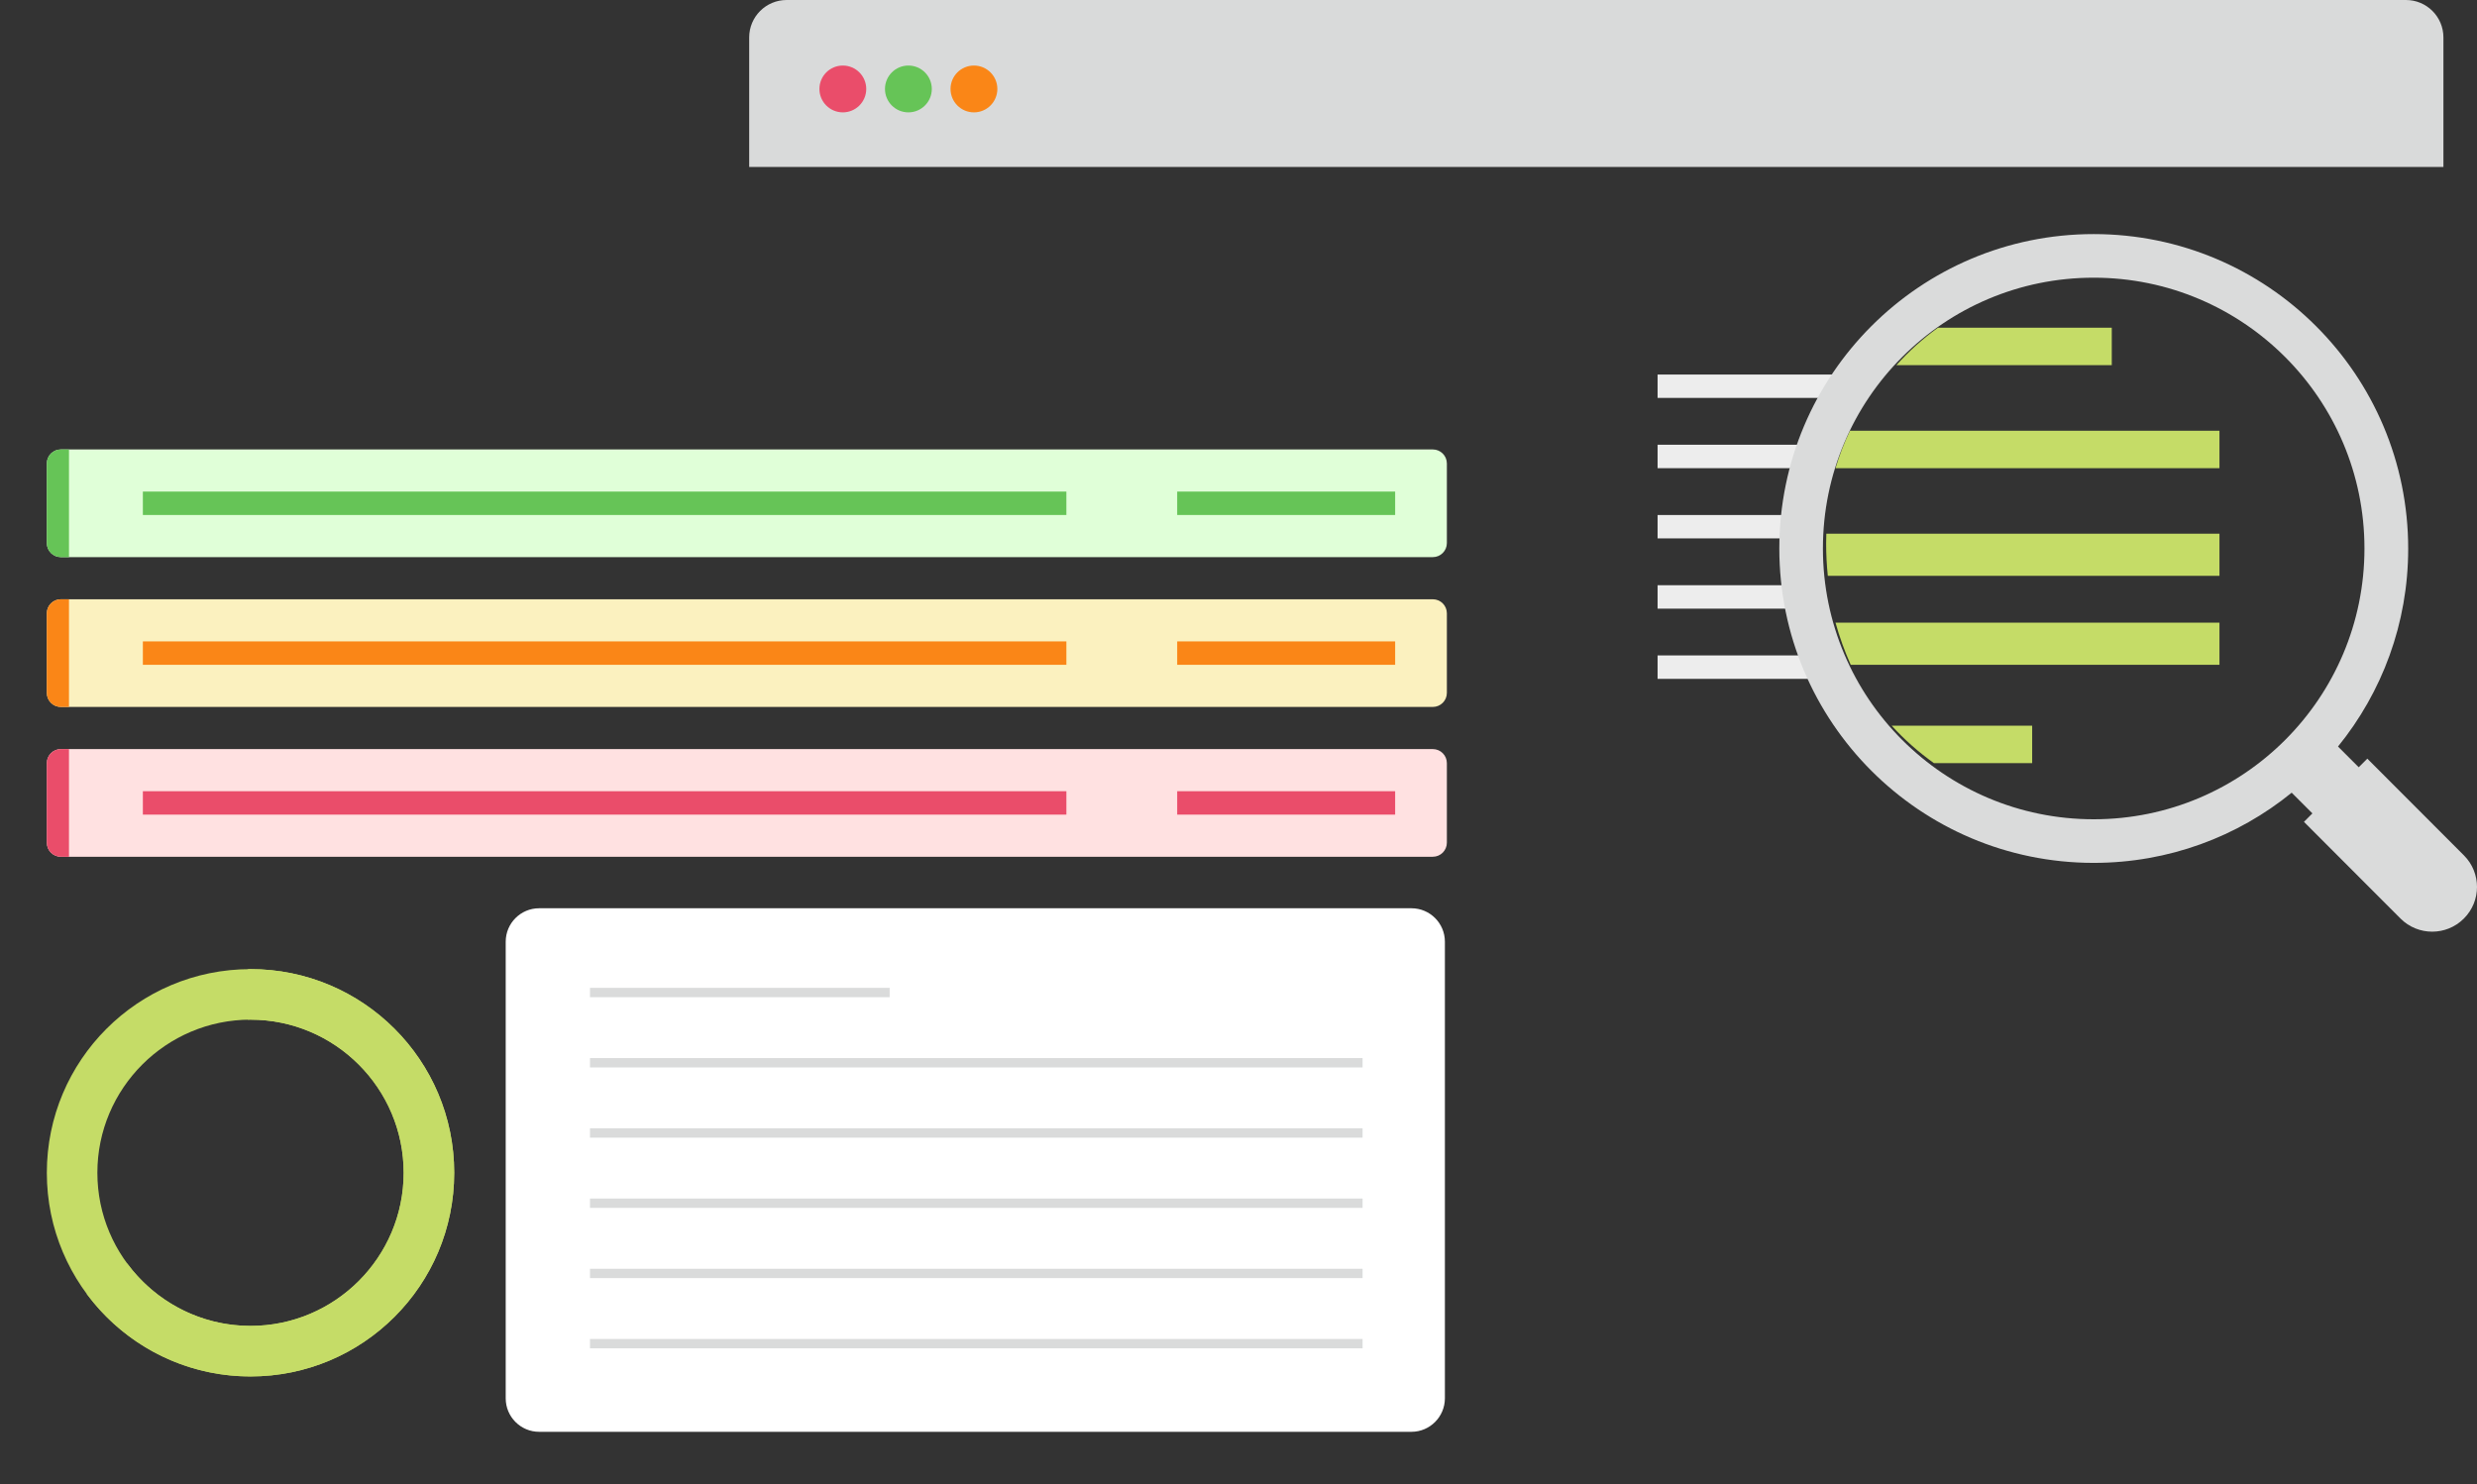
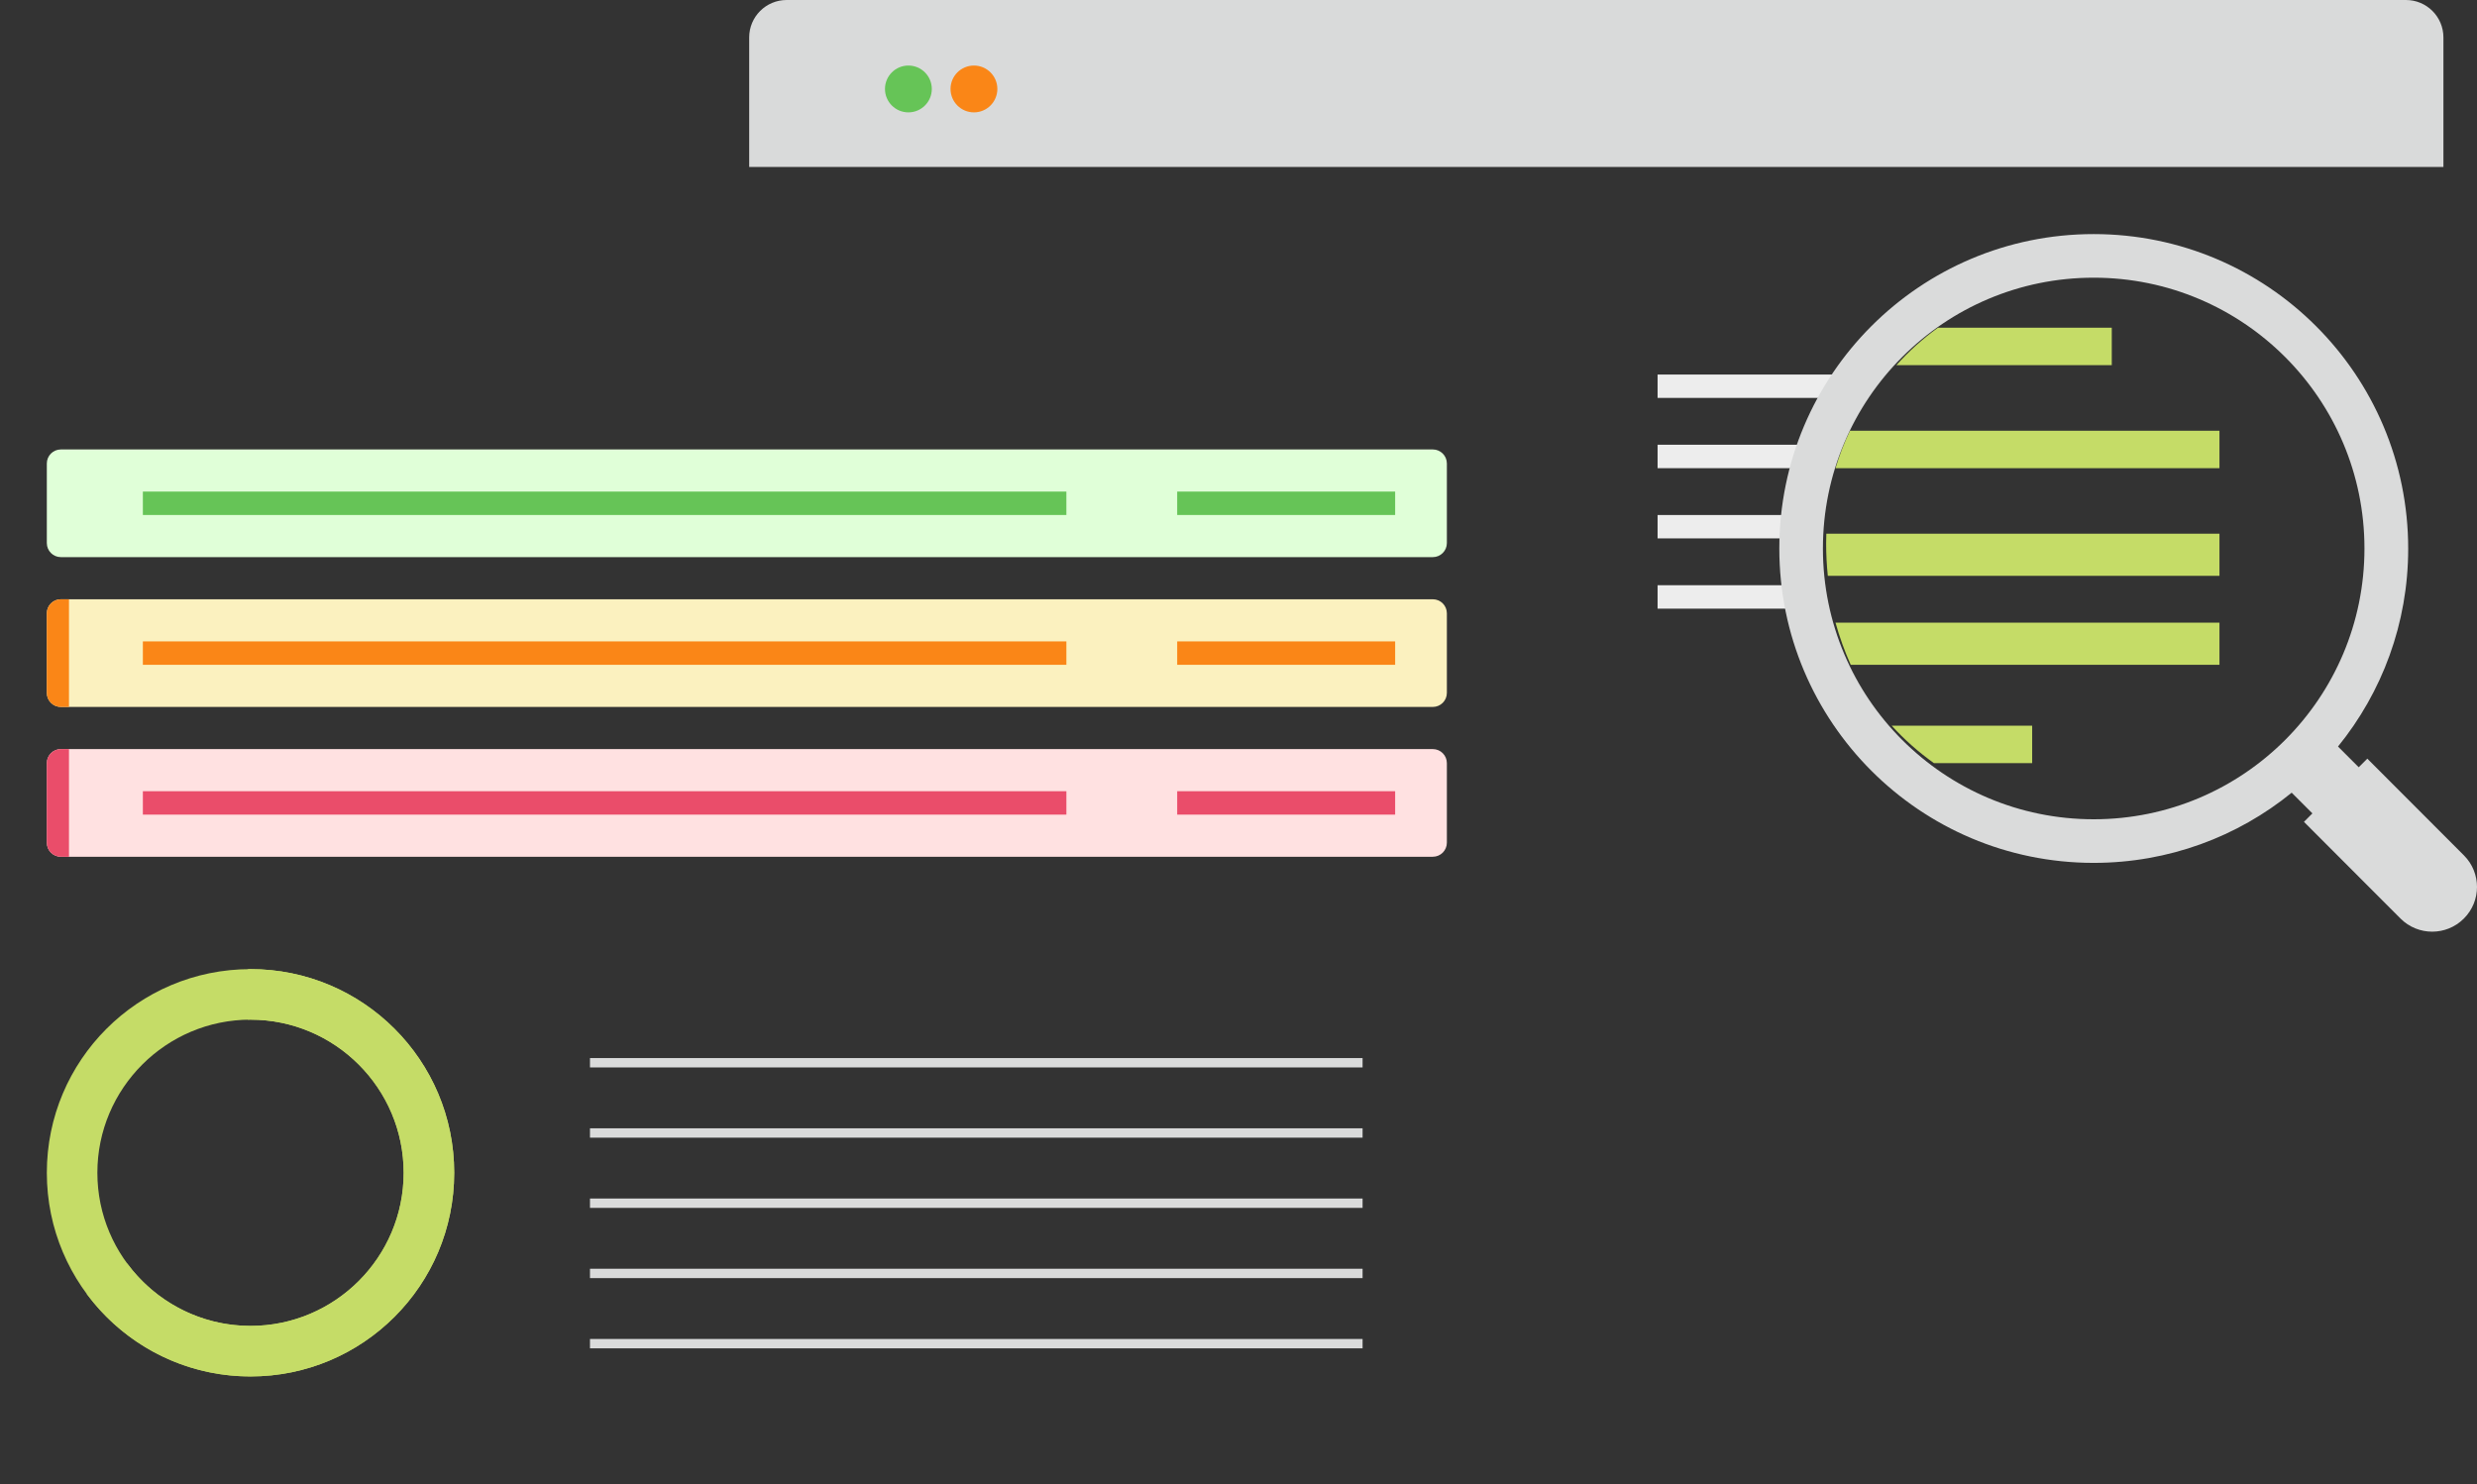
<svg xmlns="http://www.w3.org/2000/svg" xmlns:xlink="http://www.w3.org/1999/xlink" version="1.1" id="Capa_1" x="0px" y="0px" width="529px" height="317px" viewBox="0 0 529 317" enable-background="new 0 0 529 317" xml:space="preserve">
  <rect x="0" y="0" width="529" height="317" fill="#333333" stroke="none" />
  <g>
-     <path fill="#FFFFFF" d="M301.42,305.83H115.15c-3.949,0-7.149-3.2-7.149-7.15V201.15c0-3.95,3.2-7.15,7.149-7.15h186.28   c3.95,0,7.149,3.2,7.149,7.15v97.529C308.57,302.63,305.369,305.83,301.42,305.83z" />
-   </g>
+     </g>
  <g>
    <defs>
      <rect id="SVGID_1_" x="10" y="207" width="87" height="87" />
    </defs>
    <clipPath id="SVGID_2_">
      <use xlink:href="#SVGID_1_" overflow="visible" />
    </clipPath>
    <g clip-path="url(#SVGID_2_)">
      <path fill="#C5DC67" d="M53.503,217.795c18.035,0,32.709,14.674,32.709,32.709c0,18.034-14.674,32.708-32.709,32.708    c-18.034-0.007-32.708-14.674-32.708-32.708C20.795,232.469,35.469,217.795,53.503,217.795z M53.503,207    C29.474,207,10,226.475,10,250.504s19.474,43.503,43.503,43.503c24.022,0,43.504-19.474,43.504-43.503S77.526,207,53.503,207z" />
      <path fill="#C5DC67" d="M53.497,207c-0.18,0-0.367,0-0.547,0.007v10.796c0.18-0.008,0.367-0.008,0.547-0.008    c18.034,0,32.708,14.674,32.708,32.709c0,18.034-14.674,32.701-32.708,32.701c-10.795,0-20.374-5.253-26.333-13.335l-8.643,6.491    C26.445,287.063,39.161,294,53.497,294C77.527,294,97,274.525,97,250.504C97,226.475,77.527,207,53.497,207z" />
    </g>
  </g>
  <g>
    <path fill="#E0FFD8" d="M13,96h293c1.656,0,3,1.343,3,3v17c0,1.657-1.344,3-3,3H13c-1.657,0-3-1.343-3-3V99   C10,97.343,11.343,96,13,96z" />
  </g>
-   <path fill="#66C457" d="M10,99c0-1.657,1.343-3,3-3h1.733v23H13c-1.657,0-3-1.343-3-3V99z" />
  <rect x="30.512" y="105" fill="#66C457" width="197.229" height="5" />
  <rect x="251.408" y="105" fill="#66C457" width="46.546" height="5" />
  <g>
    <path fill="#FBF1BF" d="M13,128h293c1.656,0,3,1.343,3,3v17c0,1.657-1.344,3-3,3H13c-1.657,0-3-1.343-3-3v-17   C10,129.343,11.343,128,13,128z" />
  </g>
  <path fill="#FA8617" d="M10,131c0-1.657,1.343-3,3-3h1.733v23H13c-1.657,0-3-1.343-3-3V131z" />
  <rect x="30.512" y="137" fill="#FA8617" width="197.229" height="5" />
  <rect x="251.408" y="137" fill="#FA8617" width="46.546" height="5" />
  <g>
    <path fill="#FFE1E1" d="M13,160h293c1.656,0,3,1.344,3,3v17c0,1.656-1.344,3-3,3H13c-1.657,0-3-1.344-3-3v-17   C10,161.344,11.343,160,13,160z" />
  </g>
  <path fill="#EA4D6A" d="M10,163c0-1.656,1.343-3,3-3h1.733v23H13c-1.657,0-3-1.344-3-3V163z" />
  <rect x="30.512" y="169" fill="#EA4D6A" width="197.229" height="5" />
  <rect x="251.408" y="169" fill="#EA4D6A" width="46.546" height="5" />
  <path fill="#D9DADA" d="M521.829,35.66H160V8c0-4.42,3.58-8,8-8h345.829c4.421,0,8,3.58,8,8V35.66z" />
  <line fill="none" stroke="#DADBDB" stroke-width="2" x1="126" y1="227" x2="291" y2="227" />
-   <line fill="none" stroke="#DADBDB" stroke-width="2" x1="126" y1="212" x2="190" y2="212" />
  <line fill="none" stroke="#DADBDB" stroke-width="2" x1="126" y1="257" x2="291" y2="257" />
  <line fill="none" stroke="#DADBDB" stroke-width="2" x1="126" y1="242" x2="291" y2="242" />
  <line fill="none" stroke="#DADBDB" stroke-width="2" x1="126" y1="287" x2="291" y2="287" />
  <line fill="none" stroke="#DADBDB" stroke-width="2" x1="126" y1="272" x2="291" y2="272" />
-   <circle fill="#EA4D6A" cx="180" cy="19" r="5" />
  <circle fill="#66C457" cx="194" cy="19" r="5" />
  <circle fill="#FA8617" cx="208" cy="19" r="5" />
  <g>
    <defs>
      <rect id="SVGID_3_" x="354" y="50" width="175" height="149" />
    </defs>
    <clipPath id="SVGID_4_">
      <use xlink:href="#SVGID_3_" overflow="visible" />
    </clipPath>
    <rect x="354" y="80" clip-path="url(#SVGID_4_)" fill="#EDEDED" width="41" height="5" />
    <rect x="354" y="95" clip-path="url(#SVGID_4_)" fill="#EDEDED" width="34" height="5" />
    <rect x="354" y="110" clip-path="url(#SVGID_4_)" fill="#EDEDED" width="34" height="5" />
    <rect x="354" y="125" clip-path="url(#SVGID_4_)" fill="#EDEDED" width="34" height="5" />
-     <rect x="354" y="140" clip-path="url(#SVGID_4_)" fill="#EDEDED" width="34" height="5" />
    <path clip-path="url(#SVGID_4_)" fill="#C5DC67" d="M451,70v8h-46c2.645-2.958,5.622-5.645,8.872-8H451z" />
    <path clip-path="url(#SVGID_4_)" fill="#C5DC67" d="M474,92v8h-82c0.818-2.761,1.852-5.432,3.093-8H474z" />
    <path clip-path="url(#SVGID_4_)" fill="#C5DC67" d="M474,114v9h-83.643c-0.239-2.277-0.357-4.588-0.357-6.926   c0-0.691,0.013-1.383,0.037-2.074H474z" />
    <path clip-path="url(#SVGID_4_)" fill="#C5DC67" d="M474,133v9h-78.753c-1.288-2.88-2.382-5.889-3.247-9H474z" />
    <path clip-path="url(#SVGID_4_)" fill="#C5DC67" d="M434,155v8h-20.982c-3.3-2.355-6.323-5.036-9.018-8H434z" />
    <path clip-path="url(#SVGID_4_)" fill="#DADBDB" d="M526.212,182.71l-20.635-20.664l-1.836,1.836l-4.424-4.425   c9.374-11.554,14.988-26.255,14.988-42.266c0-37.119-30.06-67.191-67.169-67.191C410.027,50,380,80.072,380,117.153   c0,37.081,30.064,67.154,67.137,67.154c16.033,0,30.762-5.617,42.288-14.992l4.424,4.424l-1.804,1.806l20.634,20.664   c1.86,1.86,4.304,2.792,6.754,2.792c2.449,0,4.886-0.932,6.754-2.792C529.934,192.484,529.934,186.434,526.212,182.71z    M447.137,174.993c-31.926,0-57.826-25.875-57.826-57.84s25.9-57.84,57.826-57.84s57.827,25.906,57.827,57.84   C504.964,149.086,479.095,174.993,447.137,174.993z" />
  </g>
</svg>